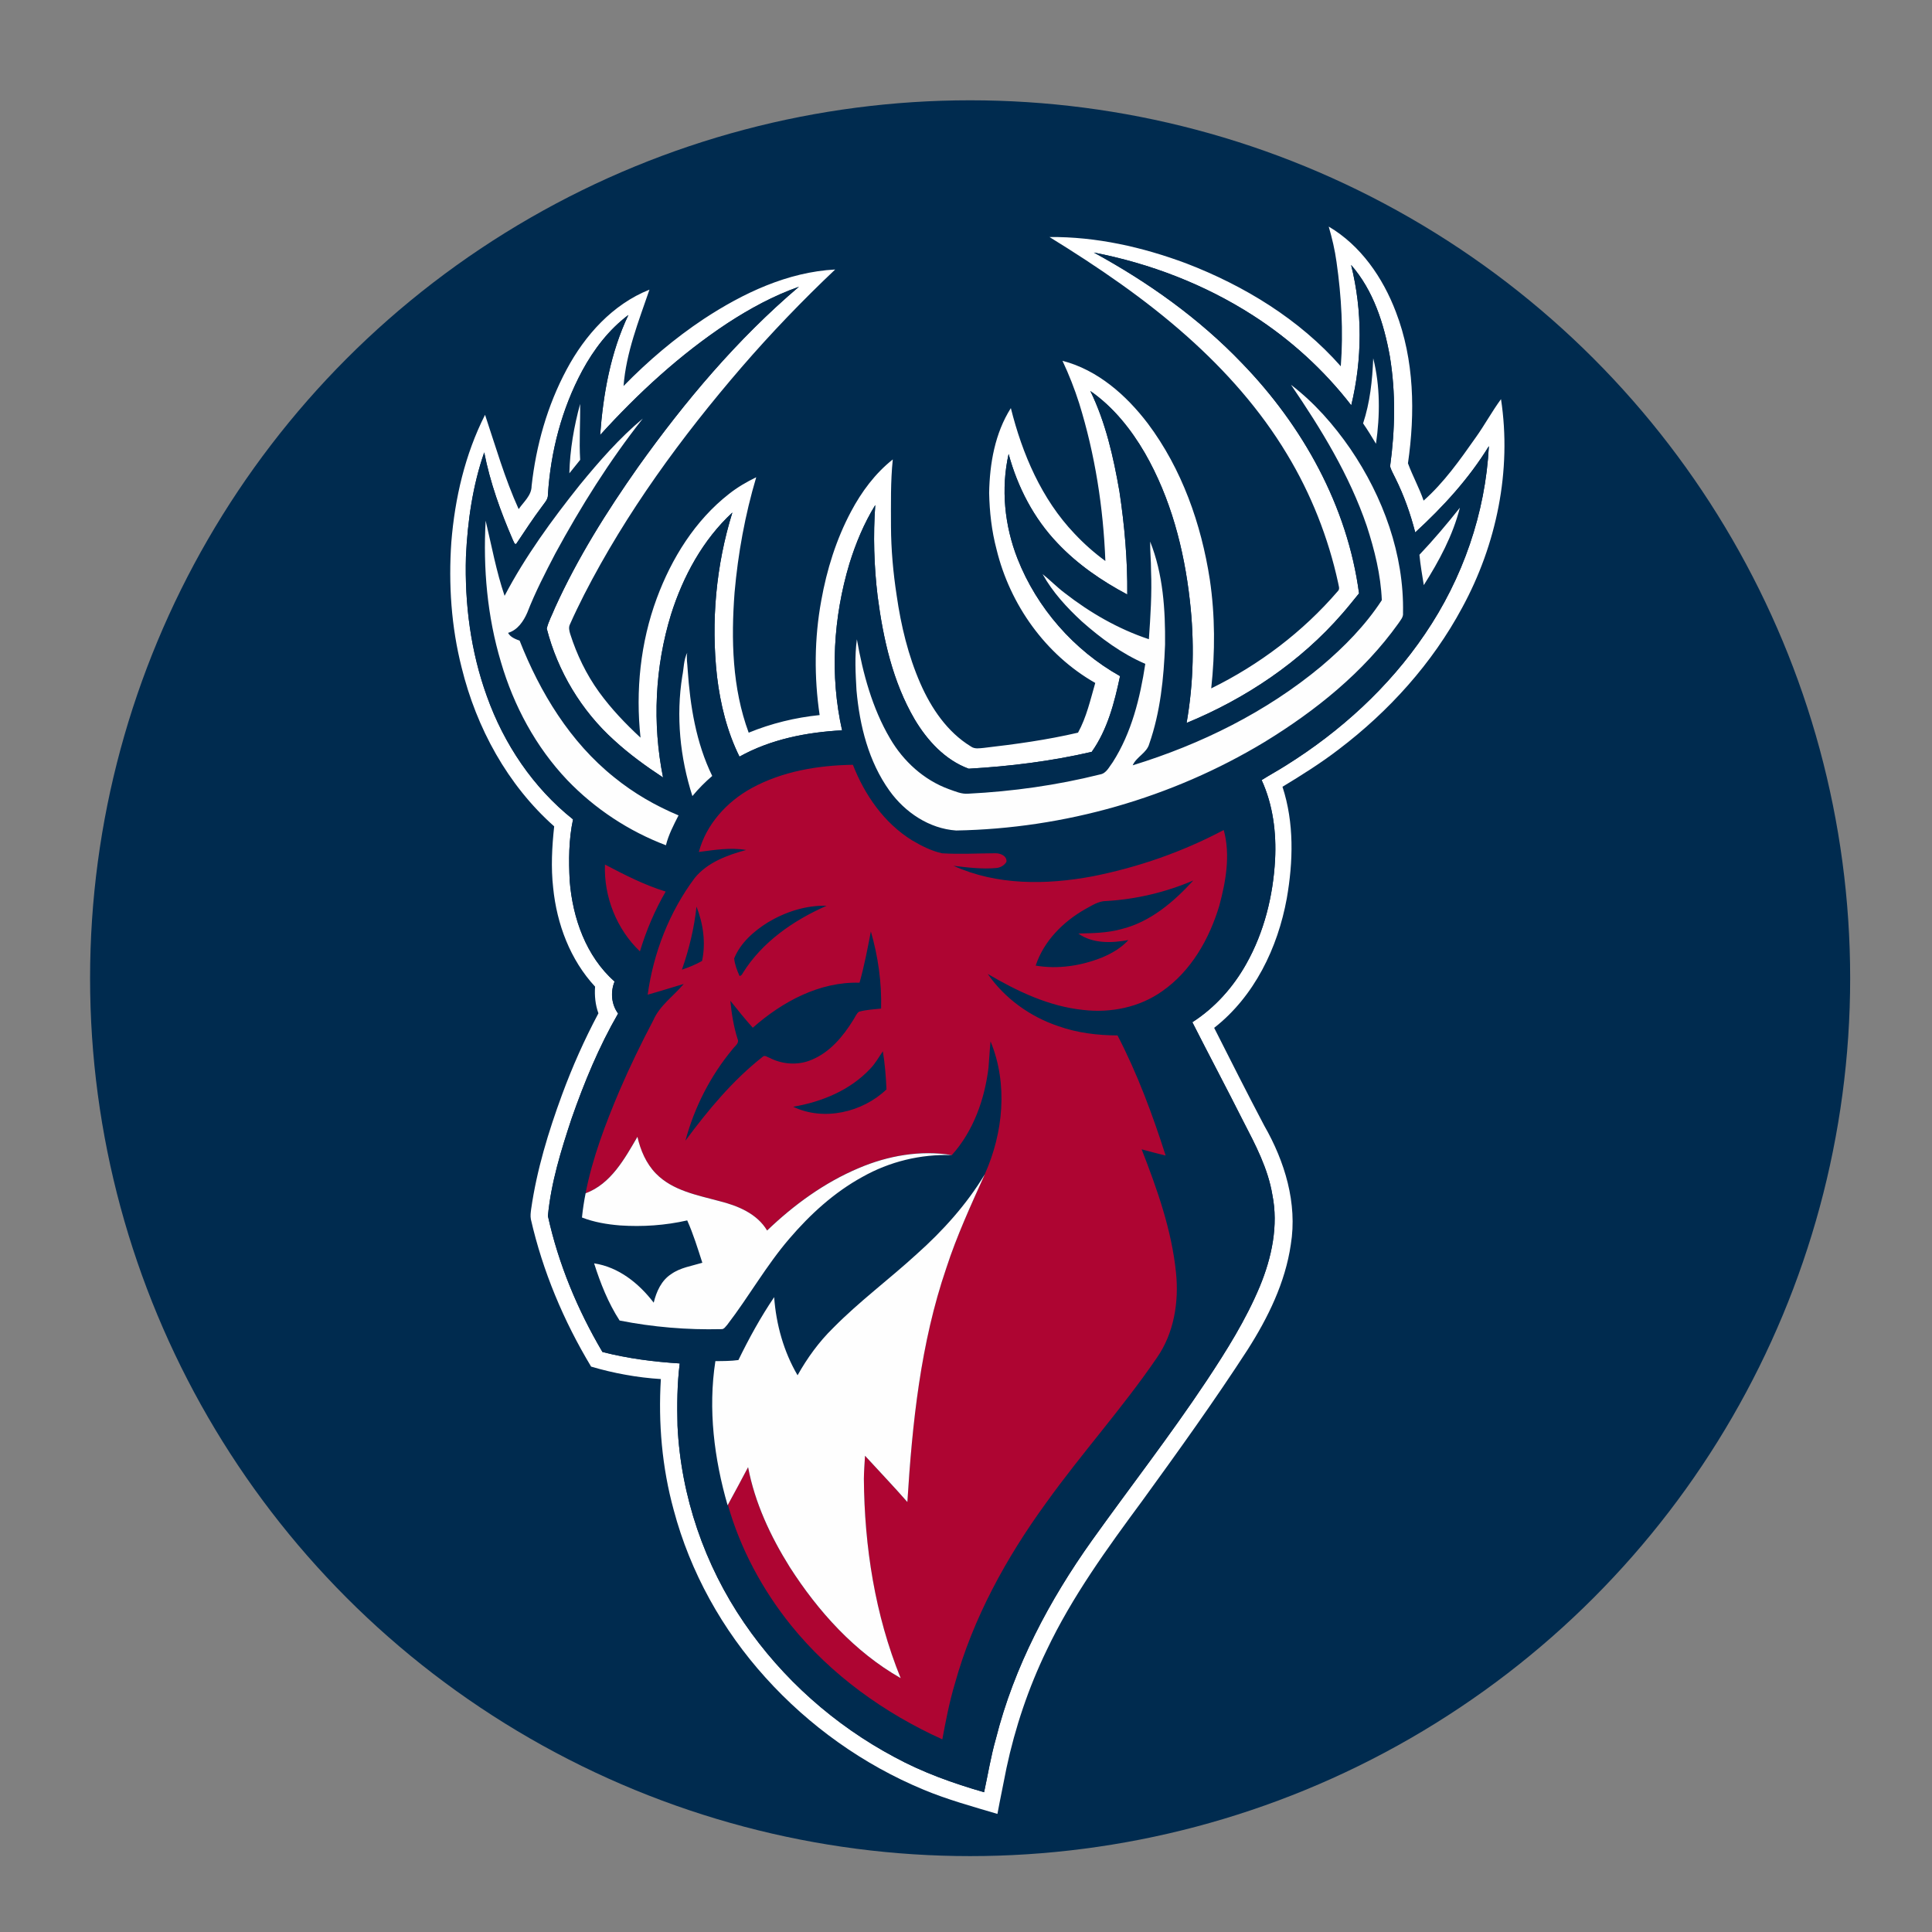
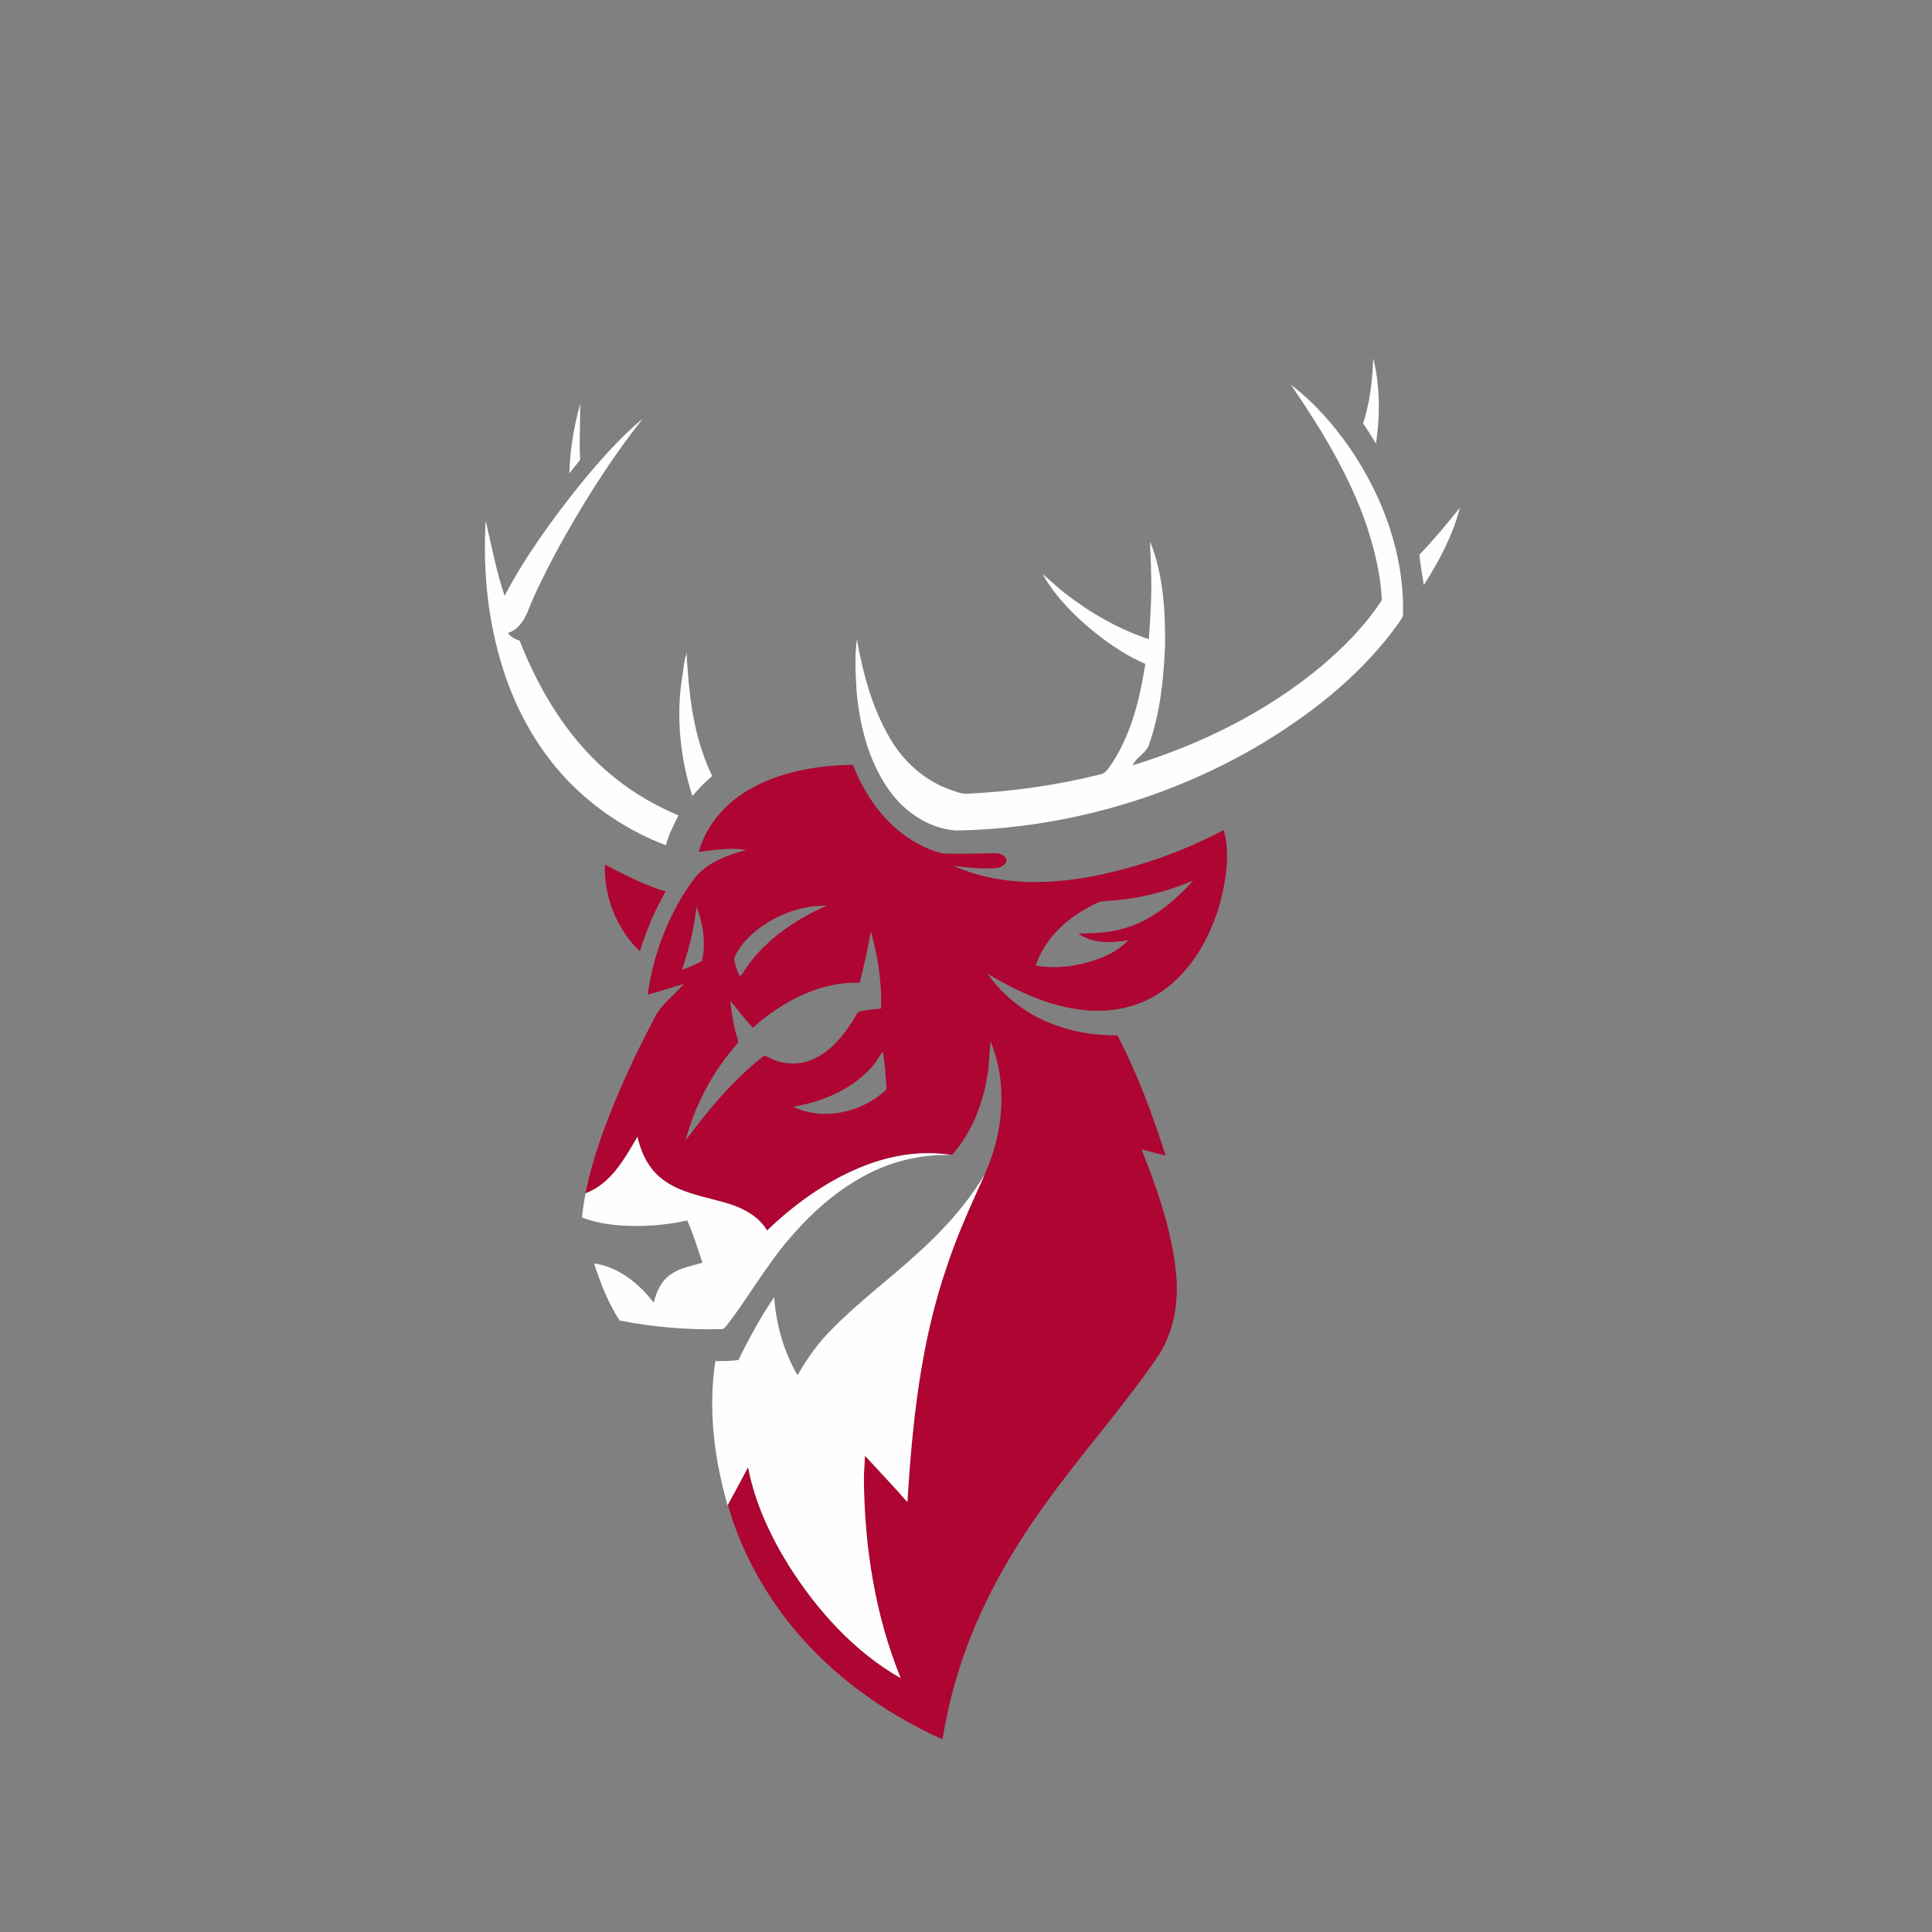
<svg xmlns="http://www.w3.org/2000/svg" version="1.1" id="Слой_1" x="0px" y="0px" viewBox="0 0 120 120" style="enable-background:new 0 0 120 120;" xml:space="preserve">
  <rect x="0" y="0" width="120" height="120" fill="#808080" stroke="none" />
-   <ellipse style="fill:#002B4F;" cx="60.256" cy="60.758" rx="54.661" ry="54.528" />
  <g>
-     <path style="fill-rule:evenodd;clip-rule:evenodd;fill:#FFFFFF;" d="M82.529,14.074   c1.99,1.17,3.365,3.174,4.171,5.298c1.15,2.985,1.202,6.274,0.751,9.405   c0.288,0.782,0.7,1.524,0.972,2.318c1.268-1.125,2.254-2.524,3.223-3.901   c0.56-0.78,1.017-1.629,1.584-2.402c0.676,4.434-0.277,9.031-2.413,12.954   c-1.854,3.456-4.542,6.428-7.661,8.796c-1.112,0.855-2.301,1.6-3.499,2.326   c0.733,2.232,0.668,4.651,0.266,6.942c-0.56,3.065-2.012,6.079-4.509,8.032   c1.025,2.031,2.05,4.061,3.11,6.073c1.273,2.219,2.071,4.817,1.65,7.387   c-0.343,2.359-1.414,4.541-2.685,6.534c-2.073,3.196-4.297,6.29-6.534,9.373   c-2.185,2.961-4.365,5.958-5.947,9.293c-1.124,2.325-1.956,4.79-2.494,7.315   c-0.182,0.951-0.387,1.897-0.562,2.849c-1.541-0.459-3.098-0.883-4.584-1.504   c-3.741-1.552-7.117-3.961-9.822-6.965c-2.68-2.963-4.676-6.551-5.702-10.411   c-0.726-2.641-0.963-5.401-0.797-8.13c-1.468-0.091-2.922-0.358-4.332-0.773   c-1.707-2.836-3.006-5.925-3.742-9.154c-0.04-0.21-0.009-0.424,0.018-0.633   c0.349-2.433,1.071-4.794,1.916-7.096c0.639-1.735,1.392-3.428,2.262-5.061   c-0.193-0.53-0.247-1.097-0.208-1.658c-1.546-1.666-2.377-3.89-2.602-6.127   c-0.145-1.273-0.075-2.557,0.062-3.827c-2.901-2.574-4.829-6.12-5.747-9.858   c-0.647-2.538-0.822-5.182-0.642-7.789c0.219-2.731,0.851-5.461,2.095-7.915   c0.657,1.965,1.229,3.967,2.088,5.858c0.308-0.451,0.803-0.849,0.803-1.437   c0.278-2.516,0.978-5.002,2.178-7.239c1.136-2.127,2.858-4.048,5.143-4.956   c-0.669,1.952-1.451,3.909-1.609,5.986c1.515-1.553,3.177-2.967,4.987-4.169   c2.439-1.602,5.2-2.911,8.158-3.069c-2.037,1.927-3.981,3.95-5.813,6.07   c-3.746,4.346-7.159,9.016-9.781,14.128c-0.305,0.608-0.607,1.218-0.88,1.841   c-0.098,0.191-0.042,0.405,0.015,0.598c0.409,1.284,1.001,2.514,1.792,3.608   c0.75,1.036,1.638,1.966,2.576,2.833c-0.314-2.911-0.009-5.901,1.009-8.654   c0.919-2.481,2.377-4.835,4.484-6.482c0.52-0.412,1.095-0.748,1.693-1.037   c-0.693,2.332-1.131,4.736-1.345,7.158c-0.22,2.916-0.149,5.934,0.877,8.707   c1.405-0.577,2.896-0.94,4.407-1.094c-0.348-2.356-0.33-4.77,0.101-7.114   c0.342-1.916,0.929-3.798,1.845-5.52c0.652-1.229,1.499-2.375,2.597-3.244   c-0.143,1.381-0.112,2.772-0.112,4.159c0.007,1.436,0.135,2.871,0.353,4.29   c0.269,1.872,0.714,3.732,1.474,5.469c0.676,1.54,1.671,3.016,3.133,3.908   c0.241,0.18,0.551,0.111,0.827,0.088c1.955-0.226,3.914-0.495,5.831-0.944   c0.526-0.955,0.769-2.045,1.07-3.088c-3.092-1.756-5.3-4.869-6.132-8.298   c-0.303-1.142-0.435-2.322-0.459-3.501c0.032-1.824,0.358-3.708,1.348-5.272   c0.711,2.844,1.907,5.651,3.954,7.799c0.584,0.624,1.227,1.193,1.917,1.698   c-0.126-3.315-0.643-6.626-1.628-9.798c-0.287-0.9-0.633-1.782-1.036-2.637   c2.187,0.566,3.962,2.136,5.301,3.895c2.115,2.821,3.317,6.238,3.851,9.697   c0.331,2.235,0.331,4.513,0.086,6.756c2.988-1.468,5.693-3.514,7.863-6.038   c0.154-0.141,0.042-0.347,0.021-0.516c-0.612-2.817-1.687-5.534-3.181-8.002   c-1.651-2.749-3.803-5.173-6.195-7.302c-2.631-2.344-5.557-4.33-8.553-6.177   c2.903-0.028,5.782,0.625,8.491,1.636c3.614,1.389,7.03,3.473,9.602,6.392   c0.166-2.16,0.042-4.335-0.265-6.479C82.912,15.528,82.74,14.795,82.529,14.074   L82.529,14.074z M67.94,15.686c3.37,1.838,6.539,4.089,9.197,6.867   c3.777,3.894,6.557,8.889,7.275,14.302c-0.344,0.422-0.681,0.849-1.04,1.258   c-2.609,3.007-5.999,5.276-9.671,6.79c0.44-2.514,0.492-5.088,0.2-7.621   c-0.357-3.18-1.19-6.356-2.793-9.147c-0.862-1.483-1.966-2.863-3.385-3.85   c0.953,1.959,1.435,4.105,1.807,6.24c0.319,2.117,0.508,4.257,0.487,6.4   c-1.585-0.843-3.09-1.872-4.326-3.182c-1.481-1.543-2.488-3.493-3.044-5.546   c-0.486,2.16-0.255,4.452,0.554,6.507c1.203,3.058,3.496,5.678,6.367,7.29   c-0.347,1.635-0.777,3.323-1.759,4.704c-2.503,0.582-5.077,0.899-7.643,1.047   c-1.468-0.54-2.576-1.755-3.357-3.069c-1.36-2.326-1.955-5.004-2.299-7.648   c-0.224-1.877-0.283-3.775-0.146-5.66c-0.698,1.134-1.212,2.371-1.605,3.64   c-1.001,3.34-1.221,6.94-0.457,10.352c-2.201,0.12-4.431,0.554-6.372,1.635   c-0.77-1.554-1.19-3.263-1.395-4.978c-0.38-3.41-0.065-6.904,0.953-10.182   c-1.834,1.695-3.059,3.957-3.806,6.318c-1.007,3.267-1.17,6.787-0.499,10.138   c-1.061-0.699-2.095-1.446-3.032-2.307c-2.042-1.838-3.51-4.286-4.192-6.941   c0.105-0.452,0.341-0.863,0.511-1.294c1.401-3.088,3.213-5.973,5.162-8.744   c2.907-4.077,6.161-7.944,9.989-11.194c-1.572,0.552-3.044,1.356-4.437,2.263   c-2.938,1.942-5.549,4.344-7.909,6.946c0.19-2.552,0.646-5.128,1.755-7.456   c-1.212,0.909-2.148,2.137-2.865,3.459c-1.272,2.367-1.965,5.025-2.133,7.7   c0.015,0.304-0.223,0.52-0.38,0.751c-0.554,0.738-1.057,1.511-1.569,2.276   c-0.115,0.15-0.19-0.16-0.238-0.235c-0.756-1.746-1.405-3.548-1.77-5.418   c-0.719,2.08-1.033,4.279-1.135,6.471c-0.085,2.932,0.296,5.897,1.296,8.664   c1.056,2.968,2.877,5.691,5.356,7.661c-0.27,1.254-0.272,2.548-0.207,3.824   c0.183,2.306,1.013,4.678,2.787,6.247c-0.265,0.648-0.203,1.418,0.219,1.988   c-1.194,2.067-2.107,4.283-2.892,6.531c-0.65,1.967-1.273,3.973-1.468,6.043   c0.651,2.974,1.841,5.825,3.387,8.447c1.571,0.404,3.184,0.609,4.801,0.712   c-0.164,1.286-0.168,2.584-0.137,3.877c0.207,4.359,1.673,8.638,4.14,12.24   c2.373,3.472,5.61,6.346,9.324,8.327c1.76,0.959,3.655,1.636,5.577,2.189   c0.241-1.112,0.422-2.238,0.735-3.333c1.126-4.459,3.311-8.582,5.969-12.313   c2.36-3.303,4.854-6.511,7.103-9.894c1.246-1.878,2.453-3.802,3.323-5.887   c0.737-1.785,1.16-3.769,0.773-5.689c-0.27-1.623-1.046-3.095-1.795-4.541   c-1.041-2.066-2.127-4.107-3.173-6.17c1.404-0.9,2.543-2.179,3.352-3.629   c1.107-1.968,1.664-4.212,1.786-6.457c0.087-1.685-0.125-3.41-0.834-4.954   c0.498-0.314,1.016-0.594,1.511-0.909c3.38-2.112,6.394-4.855,8.63-8.161   c2.345-3.441,3.761-7.513,3.973-11.672c-1.232,2.01-2.841,3.768-4.574,5.358   c-0.299-1.161-0.7-2.296-1.235-3.37c-0.111-0.244-0.26-0.474-0.326-0.735   c0.31-2.26,0.357-4.574-0.016-6.83c-0.364-2.031-1.025-4.099-2.406-5.677   c0.713,2.848,0.699,5.868,0.009,8.717c-1.696-2.195-3.777-4.088-6.113-5.587   C74.82,17.663,71.434,16.363,67.94,15.686z" />
-     <path style="fill-rule:evenodd;clip-rule:evenodd;fill:#002B4F;" d="M67.94,15.686   c3.494,0.677,6.88,1.977,9.876,3.901c2.336,1.499,4.417,3.392,6.113,5.587   c0.69-2.849,0.704-5.87-0.009-8.717c1.381,1.578,2.042,3.646,2.406,5.677   c0.373,2.256,0.326,4.571,0.016,6.83c0.066,0.261,0.215,0.491,0.326,0.735   c0.535,1.074,0.936,2.209,1.235,3.37c1.733-1.59,3.342-3.348,4.574-5.358   c-0.212,4.16-1.628,8.231-3.973,11.672c-2.235,3.306-5.25,6.049-8.63,8.161   c-0.495,0.315-1.014,0.595-1.511,0.909c0.708,1.544,0.921,3.269,0.834,4.954   c-0.122,2.244-0.679,4.488-1.786,6.457c-0.81,1.45-1.949,2.728-3.352,3.629   c1.047,2.062,2.132,4.104,3.173,6.17c0.749,1.446,1.525,2.918,1.795,4.541   c0.387,1.92-0.036,3.904-0.773,5.689c-0.87,2.085-2.077,4.009-3.323,5.887   c-2.249,3.382-4.743,6.59-7.103,9.894c-2.658,3.732-4.843,7.854-5.969,12.313   c-0.313,1.095-0.494,2.221-0.735,3.333c-1.922-0.553-3.817-1.23-5.577-2.189   c-3.714-1.981-6.951-4.855-9.324-8.327c-2.467-3.601-3.934-7.881-4.14-12.24   c-0.031-1.294-0.026-2.591,0.137-3.877c-1.617-0.103-3.231-0.308-4.801-0.712   c-1.546-2.622-2.735-5.473-3.387-8.447c0.194-2.07,0.817-4.076,1.468-6.043   c0.785-2.249,1.698-4.464,2.892-6.531c-0.422-0.57-0.483-1.34-0.219-1.988   c-1.774-1.57-2.603-3.942-2.787-6.247c-0.066-1.276-0.064-2.57,0.207-3.824   c-2.479-1.97-4.3-4.693-5.356-7.661c-1.001-2.767-1.381-5.732-1.296-8.664   c0.102-2.192,0.415-4.391,1.135-6.471c0.365,1.871,1.014,3.672,1.77,5.418   c0.048,0.076,0.123,0.386,0.238,0.235c0.512-0.765,1.015-1.538,1.569-2.276   c0.157-0.231,0.395-0.447,0.38-0.751c0.168-2.675,0.861-5.333,2.133-7.7   c0.717-1.322,1.653-2.55,2.865-3.459c-1.109,2.327-1.565,4.904-1.755,7.456   c2.36-2.602,4.971-5.004,7.909-6.946c1.393-0.907,2.865-1.711,4.437-2.263   c-3.828,3.25-7.083,7.117-9.989,11.194c-1.949,2.771-3.761,5.656-5.162,8.744   c-0.17,0.43-0.405,0.841-0.511,1.294c0.682,2.655,2.15,5.103,4.192,6.941   c0.937,0.861,1.971,1.608,3.032,2.307c-0.671-3.35-0.509-6.871,0.499-10.138   c0.747-2.36,1.972-4.622,3.806-6.318c-1.018,3.278-1.334,6.772-0.953,10.182   c0.205,1.715,0.625,3.424,1.395,4.978c1.941-1.081,4.171-1.515,6.372-1.635   c-0.765-3.412-0.544-7.012,0.457-10.352c0.393-1.268,0.907-2.506,1.605-3.64   c-0.137,1.885-0.078,3.783,0.146,5.66c0.344,2.644,0.939,5.322,2.299,7.648   c0.781,1.314,1.889,2.529,3.357,3.069c2.566-0.148,5.14-0.465,7.643-1.047   c0.982-1.381,1.412-3.069,1.759-4.704c-2.87-1.612-5.164-4.232-6.367-7.29   c-0.808-2.055-1.039-4.347-0.554-6.507c0.556,2.054,1.563,4.003,3.044,5.546   c1.236,1.31,2.741,2.338,4.326,3.182c0.021-2.142-0.168-4.283-0.487-6.4   c-0.372-2.135-0.853-4.28-1.807-6.24c1.419,0.987,2.523,2.367,3.385,3.85   c1.604,2.791,2.436,5.967,2.793,9.147c0.292,2.533,0.241,5.107-0.2,7.621   c3.672-1.514,7.062-3.783,9.671-6.79c0.359-0.41,0.696-0.837,1.04-1.258   c-0.718-5.413-3.499-10.408-7.275-14.302   C74.479,19.775,71.31,17.524,67.94,15.686L67.94,15.686z M85.293,22.255   c-0.052,1.365-0.198,2.74-0.629,4.043c0.286,0.409,0.544,0.837,0.801,1.265   C85.718,25.807,85.731,23.985,85.293,22.255L85.293,22.255z M80.187,23.902   c1.873,2.746,3.634,5.615,4.708,8.776c0.483,1.488,0.868,3.032,0.931,4.598   c-1.019,1.565-2.346,2.912-3.771,4.115c-3.413,2.838-7.47,4.842-11.703,6.142   c0.235-0.536,0.877-0.762,1.031-1.338c0.69-1.977,0.901-4.082,0.98-6.162   c0.02-2.157-0.118-4.371-0.926-6.396c-0.007,0.602,0.058,1.203,0.055,1.806   c0.059,1.421-0.035,2.841-0.134,4.257c-1.898-0.629-3.656-1.645-5.229-2.87   c-0.482-0.363-0.902-0.8-1.373-1.173c0.622,1.12,1.503,2.076,2.441,2.942   c1.184,1.048,2.477,2.003,3.938,2.632c-0.322,2.12-0.851,4.277-2.02,6.106   c-0.221,0.286-0.391,0.698-0.788,0.763c-2.676,0.67-5.422,1.055-8.178,1.195   c-0.427,0.041-0.826-0.147-1.219-0.283c-1.549-0.564-2.825-1.733-3.647-3.145   c-1.107-1.882-1.684-4.025-2.061-6.159c-0.147,1.05-0.083,2.118-0.024,3.174   c0.194,2.188,0.751,4.422,2.05,6.231c0.96,1.34,2.465,2.355,4.14,2.469   c6.716-0.119,13.398-2.022,19.147-5.493c3.17-1.939,6.144-4.322,8.315-7.362   c0.13-0.199,0.323-0.394,0.293-0.652c0.071-3.642-1.237-7.211-3.271-10.199   C82.845,26.387,81.631,25.003,80.187,23.902L80.187,23.902z M35.364,29.398   c0.223-0.278,0.445-0.559,0.671-0.835c-0.07-1.158,0.016-2.318-0.002-3.475   C35.649,26.493,35.399,27.94,35.364,29.398L35.364,29.398z M36.023,30.107   c-1.736,2.174-3.387,4.436-4.682,6.901c-0.517-1.52-0.805-3.106-1.176-4.666   c-0.165,2.952,0.099,5.945,0.95,8.783c0.792,2.711,2.167,5.272,4.12,7.328   c1.707,1.779,3.819,3.174,6.127,4.047c0.164-0.657,0.478-1.257,0.783-1.855   c-1.434-0.599-2.79-1.384-3.996-2.365c-2.736-2.187-4.606-5.265-5.873-8.487   c-0.274-0.104-0.572-0.214-0.719-0.485c0.591-0.171,0.961-0.722,1.193-1.256   c0.49-1.262,1.114-2.467,1.738-3.666c1.593-2.931,3.369-5.771,5.44-8.39   C38.474,27.211,37.221,28.646,36.023,30.107L36.023,30.107z M88.163,34.458   c0.06,0.632,0.171,1.258,0.271,1.885c0.949-1.493,1.805-3.087,2.242-4.808   C89.878,32.543,89.047,33.525,88.163,34.458L88.163,34.458z M42.379,41.991   c-0.398,2.491-0.143,5.059,0.627,7.454c0.372-0.452,0.786-0.87,1.231-1.25   c-1.005-2.061-1.373-4.354-1.526-6.621c-0.013-0.343-0.09-0.688-0.026-1.031   C42.457,40.991,42.479,41.509,42.379,41.991L42.379,41.991z M46.678,48.955   c-1.538,0.843-2.815,2.249-3.268,3.964c0.97-0.125,1.961-0.292,2.936-0.123   c-1.17,0.318-2.4,0.769-3.19,1.735c-1.581,2.114-2.564,4.645-2.925,7.252   c0.75-0.209,1.493-0.444,2.24-0.666c-0.628,0.75-1.488,1.331-1.888,2.251   c-0.752,1.43-1.46,2.885-2.099,4.37c-0.874,2.062-1.68,4.174-2.11,6.379   c-0.101,0.497-0.175,0.999-0.227,1.504c0.756,0.294,1.563,0.428,2.369,0.493   c1.395,0.094,2.804-0.002,4.168-0.312c0.382,0.851,0.652,1.745,0.94,2.63   c-0.655,0.2-1.364,0.298-1.934,0.704c-0.613,0.395-0.922,1.093-1.087,1.775   c-0.914-1.194-2.173-2.212-3.702-2.442c0.392,1.234,0.875,2.459,1.584,3.551   c2.071,0.409,4.191,0.587,6.301,0.535c0.187,0.024,0.283-0.165,0.391-0.278   c1.34-1.745,2.42-3.68,3.859-5.35c1.288-1.504,2.777-2.866,4.523-3.823   c1.685-0.953,3.628-1.43,5.566-1.357c1.339-1.494,2.035-3.457,2.276-5.422   c0.049-0.548,0.071-1.096,0.127-1.643c1.091,2.642,0.795,5.686-0.359,8.256   c-1.129,1.874-2.608,3.513-4.238,4.965c-1.7,1.557-3.563,2.935-5.183,4.582   c-0.882,0.861-1.608,1.866-2.209,2.938c-0.863-1.47-1.331-3.159-1.454-4.852   c-0.84,1.241-1.564,2.56-2.22,3.906c-0.475,0.065-0.953,0.064-1.43,0.066   c-0.464,2.992-0.076,6.06,0.759,8.954l0.018-0.032   c0.772,2.733,2.15,5.286,3.929,7.497c2.489,3.08,5.793,5.446,9.392,7.076   c0.219-1.165,0.442-2.333,0.783-3.471c1.126-4.058,3.183-7.802,5.65-11.197   c2.203-3.08,4.752-5.9,6.89-9.028c1.068-1.529,1.379-3.465,1.192-5.291   c-0.269-2.655-1.172-5.191-2.135-7.661c0.494,0.134,0.99,0.269,1.491,0.387   c-0.816-2.551-1.753-5.079-2.989-7.46c-1.241-0.006-2.495-0.157-3.669-0.574   c-1.755-0.586-3.336-1.723-4.391-3.246c1.828,1.074,3.802,2.019,5.938,2.237   c1.699,0.198,3.489-0.164,4.894-1.162c1.801-1.252,2.935-3.255,3.552-5.32   c0.408-1.518,0.695-3.148,0.274-4.695c-2.561,1.358-5.332,2.324-8.176,2.883   c-2.854,0.53-5.919,0.562-8.606-0.659c0.888,0.105,1.784,0.22,2.678,0.135   c0.248-0.031,0.487-0.168,0.609-0.389c0.033-0.372-0.397-0.537-0.706-0.525   c-1.096,0.005-2.197,0.069-3.293,0.002c-0.669-0.148-1.291-0.464-1.876-0.812   c-1.729-1.071-2.935-2.817-3.664-4.686C50.812,47.536,48.593,47.904,46.678,48.955   L46.678,48.955z M37.575,53.699c-0.076,1.99,0.724,4.014,2.172,5.393   c0.391-1.294,0.921-2.545,1.599-3.716C40.024,54.971,38.794,54.338,37.575,53.699   L37.575,53.699z M68.716,55.964c-0.49-0.005-0.902,0.287-1.316,0.507   c-1.372,0.782-2.572,1.982-3.071,3.504c1.387,0.238,2.827,0.014,4.127-0.506   c0.603-0.253,1.186-0.59,1.629-1.08c-1.035,0.189-2.212,0.235-3.109-0.405   c0.897-0.023,1.805-0.031,2.677-0.276c1.795-0.442,3.249-1.687,4.466-3.021   C72.409,55.42,70.573,55.855,68.716,55.964L68.716,55.964z M47.689,57.293   c-0.867,0.545-1.699,1.269-2.089,2.238c0.04,0.381,0.18,0.745,0.336,1.092   c0.091-0.023,0.155-0.081,0.194-0.172c1.197-1.938,3.154-3.286,5.211-4.192   C50.055,56.22,48.785,56.638,47.689,57.293L47.689,57.293z M42.354,60.228   c0.432-0.146,0.856-0.315,1.252-0.542c0.242-1.126,0.071-2.311-0.345-3.377   C43.118,57.649,42.801,58.959,42.354,60.228L42.354,60.228z M54.091,57.855   c-0.205,1.067-0.408,2.135-0.703,3.183c-2.492-0.074-4.813,1.188-6.631,2.797   c-0.487-0.541-0.941-1.108-1.394-1.677c0.076,0.797,0.205,1.593,0.444,2.359   c0.139,0.28-0.171,0.458-0.312,0.658c-1.37,1.648-2.368,3.608-2.923,5.675   c1.408-1.9,2.934-3.746,4.804-5.214c0.135-0.127,0.298,0.035,0.435,0.074   c0.799,0.412,1.777,0.471,2.608,0.113c1.131-0.467,1.946-1.448,2.573-2.463   c0.119-0.171,0.189-0.389,0.356-0.518c0.448-0.126,0.917-0.148,1.379-0.199   C54.77,61.029,54.539,59.404,54.091,57.855L54.091,57.855z M54.056,66.376   c-1.243,1.336-3.016,2.067-4.791,2.366c1.896,0.91,4.307,0.349,5.795-1.077   c-0.033-0.793-0.097-1.586-0.224-2.368C54.581,65.66,54.369,66.057,54.056,66.376z" />
    <path style="fill-rule:evenodd;clip-rule:evenodd;fill:#AE0532;" d="M46.678,48.955   c1.915-1.051,4.133-1.419,6.297-1.453c0.729,1.869,1.936,3.614,3.664,4.686   c0.585,0.347,1.207,0.664,1.876,0.812c1.096,0.067,2.197,0.003,3.293-0.002   c0.31-0.012,0.739,0.152,0.706,0.525c-0.122,0.221-0.36,0.358-0.609,0.389   c-0.894,0.085-1.791-0.03-2.678-0.135c2.688,1.221,5.753,1.189,8.606,0.659   c2.844-0.559,5.615-1.525,8.176-2.883c0.422,1.548,0.134,3.177-0.274,4.695   c-0.617,2.065-1.751,4.068-3.552,5.32c-1.405,0.998-3.194,1.36-4.894,1.162   c-2.137-0.218-4.11-1.162-5.938-2.237c1.055,1.524,2.635,2.66,4.391,3.246   c1.174,0.417,2.428,0.568,3.669,0.574c1.236,2.381,2.173,4.909,2.989,7.46   c-0.501-0.117-0.996-0.253-1.491-0.387c0.963,2.471,1.866,5.007,2.135,7.661   c0.187,1.826-0.124,3.762-1.192,5.291c-2.138,3.128-4.686,5.948-6.89,9.028   c-2.467,3.395-4.525,7.139-5.65,11.197c-0.342,1.138-0.565,2.306-0.783,3.471   c-3.599-1.63-6.903-3.996-9.392-7.076c-1.78-2.211-3.157-4.764-3.929-7.497   c0.426-0.774,0.841-1.554,1.254-2.335c0.42,2.217,1.393,4.295,2.584,6.2   c1.762,2.751,4.027,5.269,6.893,6.904c-1.593-3.92-2.254-8.17-2.285-12.384   c0.007-0.476,0.043-0.953,0.071-1.428c0.875,0.958,1.775,1.895,2.63,2.873   c0.304-4.905,0.818-9.855,2.418-14.531c0.649-1.999,1.53-3.91,2.392-5.824   c1.154-2.571,1.45-5.614,0.359-8.256c-0.056,0.547-0.078,1.095-0.127,1.643   c-0.241,1.965-0.937,3.928-2.276,5.422c-1.956-0.326-3.982,0.035-5.793,0.809   c-2.13,0.899-4.024,2.28-5.685,3.873c-0.628-1.053-1.826-1.541-2.964-1.826   c-1.384-0.375-2.915-0.65-3.953-1.723c-0.601-0.621-0.948-1.438-1.138-2.271   c-0.796,1.366-1.645,2.923-3.217,3.508c0.431-2.205,1.236-4.317,2.11-6.379   c0.639-1.485,1.347-2.94,2.099-4.37c0.4-0.92,1.26-1.501,1.888-2.251   c-0.747,0.222-1.49,0.457-2.24,0.666c0.361-2.607,1.345-5.138,2.925-7.252   c0.79-0.966,2.02-1.417,3.19-1.735c-0.975-0.17-1.966-0.002-2.936,0.123   C43.863,51.204,45.14,49.799,46.678,48.955L46.678,48.955z M68.716,55.964   c-0.49-0.005-0.902,0.287-1.316,0.507c-1.372,0.782-2.572,1.982-3.071,3.504   c1.387,0.238,2.827,0.014,4.127-0.506c0.603-0.253,1.186-0.59,1.629-1.08   c-1.035,0.189-2.212,0.235-3.109-0.405c0.897-0.023,1.805-0.031,2.677-0.276   c1.795-0.442,3.249-1.687,4.466-3.021C72.409,55.42,70.573,55.855,68.716,55.964   L68.716,55.964z M47.689,57.293c-0.867,0.545-1.699,1.269-2.089,2.238   c0.04,0.381,0.18,0.745,0.336,1.092c0.091-0.023,0.155-0.081,0.194-0.172   c1.197-1.938,3.154-3.286,5.211-4.192C50.055,56.22,48.785,56.638,47.689,57.293   L47.689,57.293z M42.354,60.228c0.432-0.146,0.856-0.315,1.252-0.542   c0.242-1.126,0.071-2.311-0.345-3.377C43.118,57.649,42.801,58.959,42.354,60.228   L42.354,60.228z M54.091,57.855c-0.205,1.067-0.408,2.135-0.703,3.183   c-2.492-0.074-4.813,1.188-6.631,2.797c-0.487-0.541-0.941-1.108-1.394-1.677   c0.076,0.797,0.205,1.593,0.444,2.359c0.139,0.28-0.171,0.458-0.312,0.658   c-1.37,1.648-2.368,3.608-2.923,5.675c1.408-1.9,2.934-3.746,4.804-5.214   c0.135-0.127,0.298,0.035,0.435,0.074c0.799,0.412,1.777,0.471,2.608,0.113   c1.131-0.467,1.946-1.448,2.573-2.463c0.119-0.171,0.189-0.389,0.356-0.518   c0.448-0.126,0.917-0.148,1.379-0.199C54.77,61.029,54.539,59.404,54.091,57.855   L54.091,57.855z M54.056,66.376c-1.243,1.336-3.016,2.067-4.791,2.366   c1.896,0.91,4.307,0.349,5.795-1.077c-0.033-0.793-0.097-1.586-0.224-2.368   C54.581,65.66,54.369,66.057,54.056,66.376L54.056,66.376z M37.575,53.699   c-0.076,1.99,0.724,4.014,2.172,5.393c0.391-1.294,0.921-2.545,1.599-3.716   C40.024,54.971,38.794,54.338,37.575,53.699z" />
    <path style="fill-rule:evenodd;clip-rule:evenodd;fill:#FEFEFE;" d="M56.93,77.903   c1.63-1.452,3.109-3.091,4.238-4.965c-0.862,1.913-1.743,3.825-2.392,5.824   c-1.599,4.676-2.113,9.626-2.418,14.531c-0.855-0.978-1.754-1.915-2.63-2.873   c-0.029,0.475-0.065,0.952-0.071,1.428c0.031,4.215,0.692,8.464,2.285,12.384   c-2.866-1.634-5.131-4.152-6.893-6.904c-1.191-1.906-2.164-3.984-2.584-6.2   c-0.413,0.781-0.828,1.561-1.254,2.335l-0.018,0.032   c-0.835-2.894-1.223-5.962-0.759-8.954c0.477-0.002,0.956-0.001,1.43-0.066   c0.656-1.346,1.38-2.665,2.22-3.906c0.123,1.693,0.591,3.382,1.454,4.852   c0.601-1.071,1.327-2.077,2.209-2.938C53.367,80.838,55.23,79.46,56.93,77.903   L56.93,77.903z M36.374,74.117c-0.101,0.497-0.175,0.999-0.227,1.504   c0.756,0.294,1.563,0.428,2.369,0.493c1.395,0.094,2.804-0.002,4.168-0.312   c0.382,0.851,0.652,1.745,0.94,2.63c-0.655,0.2-1.364,0.298-1.934,0.704   c-0.613,0.395-0.922,1.093-1.087,1.775c-0.914-1.194-2.173-2.212-3.702-2.442   c0.392,1.234,0.875,2.459,1.584,3.551c2.071,0.409,4.191,0.587,6.301,0.535   c0.187,0.024,0.283-0.165,0.391-0.278c1.34-1.745,2.42-3.68,3.859-5.35   c1.288-1.504,2.777-2.866,4.523-3.823c1.685-0.953,3.628-1.43,5.566-1.357   c-1.956-0.326-3.982,0.035-5.793,0.809c-2.13,0.899-4.024,2.28-5.685,3.873   c-0.628-1.053-1.826-1.541-2.964-1.826c-1.384-0.375-2.915-0.65-3.953-1.723   c-0.601-0.621-0.948-1.438-1.138-2.271   C38.795,71.975,37.946,73.532,36.374,74.117L36.374,74.117z M42.379,41.991   c0.1-0.482,0.078-1,0.306-1.447c-0.064,0.343,0.013,0.688,0.026,1.031   c0.153,2.267,0.521,4.56,1.526,6.621c-0.445,0.38-0.859,0.797-1.231,1.25   C42.236,47.05,41.981,44.481,42.379,41.991L42.379,41.991z M88.163,34.458   c0.884-0.933,1.715-1.916,2.513-2.923c-0.437,1.722-1.293,3.315-2.242,4.808   C88.334,35.717,88.223,35.09,88.163,34.458L88.163,34.458z M36.023,30.107   c-1.736,2.174-3.387,4.436-4.682,6.901c-0.517-1.52-0.805-3.106-1.176-4.666   c-0.165,2.952,0.099,5.945,0.95,8.783c0.792,2.711,2.167,5.272,4.12,7.328   c1.707,1.779,3.819,3.174,6.127,4.047c0.164-0.657,0.478-1.257,0.783-1.855   c-1.434-0.599-2.79-1.384-3.996-2.365c-2.736-2.187-4.606-5.265-5.873-8.487   c-0.274-0.104-0.572-0.214-0.719-0.485c0.591-0.171,0.961-0.722,1.193-1.256   c0.49-1.262,1.114-2.467,1.738-3.666c1.593-2.931,3.369-5.771,5.44-8.39   C38.474,27.211,37.221,28.646,36.023,30.107L36.023,30.107z M35.364,29.398   c0.035-1.458,0.285-2.905,0.669-4.31c0.019,1.158-0.068,2.318,0.002,3.475   C35.809,28.84,35.587,29.12,35.364,29.398L35.364,29.398z M80.187,23.902   c1.444,1.101,2.658,2.485,3.686,3.976c2.034,2.988,3.343,6.557,3.271,10.199   c0.03,0.257-0.164,0.452-0.293,0.652c-2.172,3.04-5.145,5.424-8.315,7.362   c-5.749,3.471-12.431,5.373-19.147,5.493c-1.675-0.114-3.18-1.129-4.14-2.469   c-1.298-1.809-1.855-4.043-2.05-6.231c-0.059-1.056-0.123-2.124,0.024-3.174   c0.377,2.134,0.953,4.277,2.061,6.159c0.822,1.412,2.098,2.58,3.647,3.145   c0.393,0.136,0.792,0.323,1.219,0.283c2.756-0.14,5.502-0.525,8.178-1.195   c0.397-0.066,0.567-0.478,0.788-0.763c1.169-1.829,1.698-3.986,2.02-6.106   c-1.461-0.629-2.754-1.584-3.938-2.632c-0.938-0.866-1.819-1.821-2.441-2.942   c0.471,0.373,0.891,0.811,1.373,1.173c1.573,1.225,3.331,2.241,5.229,2.87   c0.099-1.416,0.193-2.837,0.134-4.257c0.003-0.603-0.062-1.204-0.055-1.806   c0.808,2.025,0.946,4.24,0.926,6.396c-0.079,2.08-0.29,4.185-0.98,6.162   c-0.155,0.576-0.796,0.803-1.031,1.338c4.233-1.3,8.29-3.304,11.703-6.142   c1.425-1.203,2.752-2.55,3.771-4.115c-0.064-1.566-0.448-3.11-0.931-4.598   C83.821,29.518,82.06,26.648,80.187,23.902L80.187,23.902z M85.293,22.255   c-0.052,1.365-0.198,2.74-0.629,4.043c0.286,0.409,0.544,0.837,0.801,1.265   C85.718,25.807,85.731,23.985,85.293,22.255z" />
  </g>
</svg>